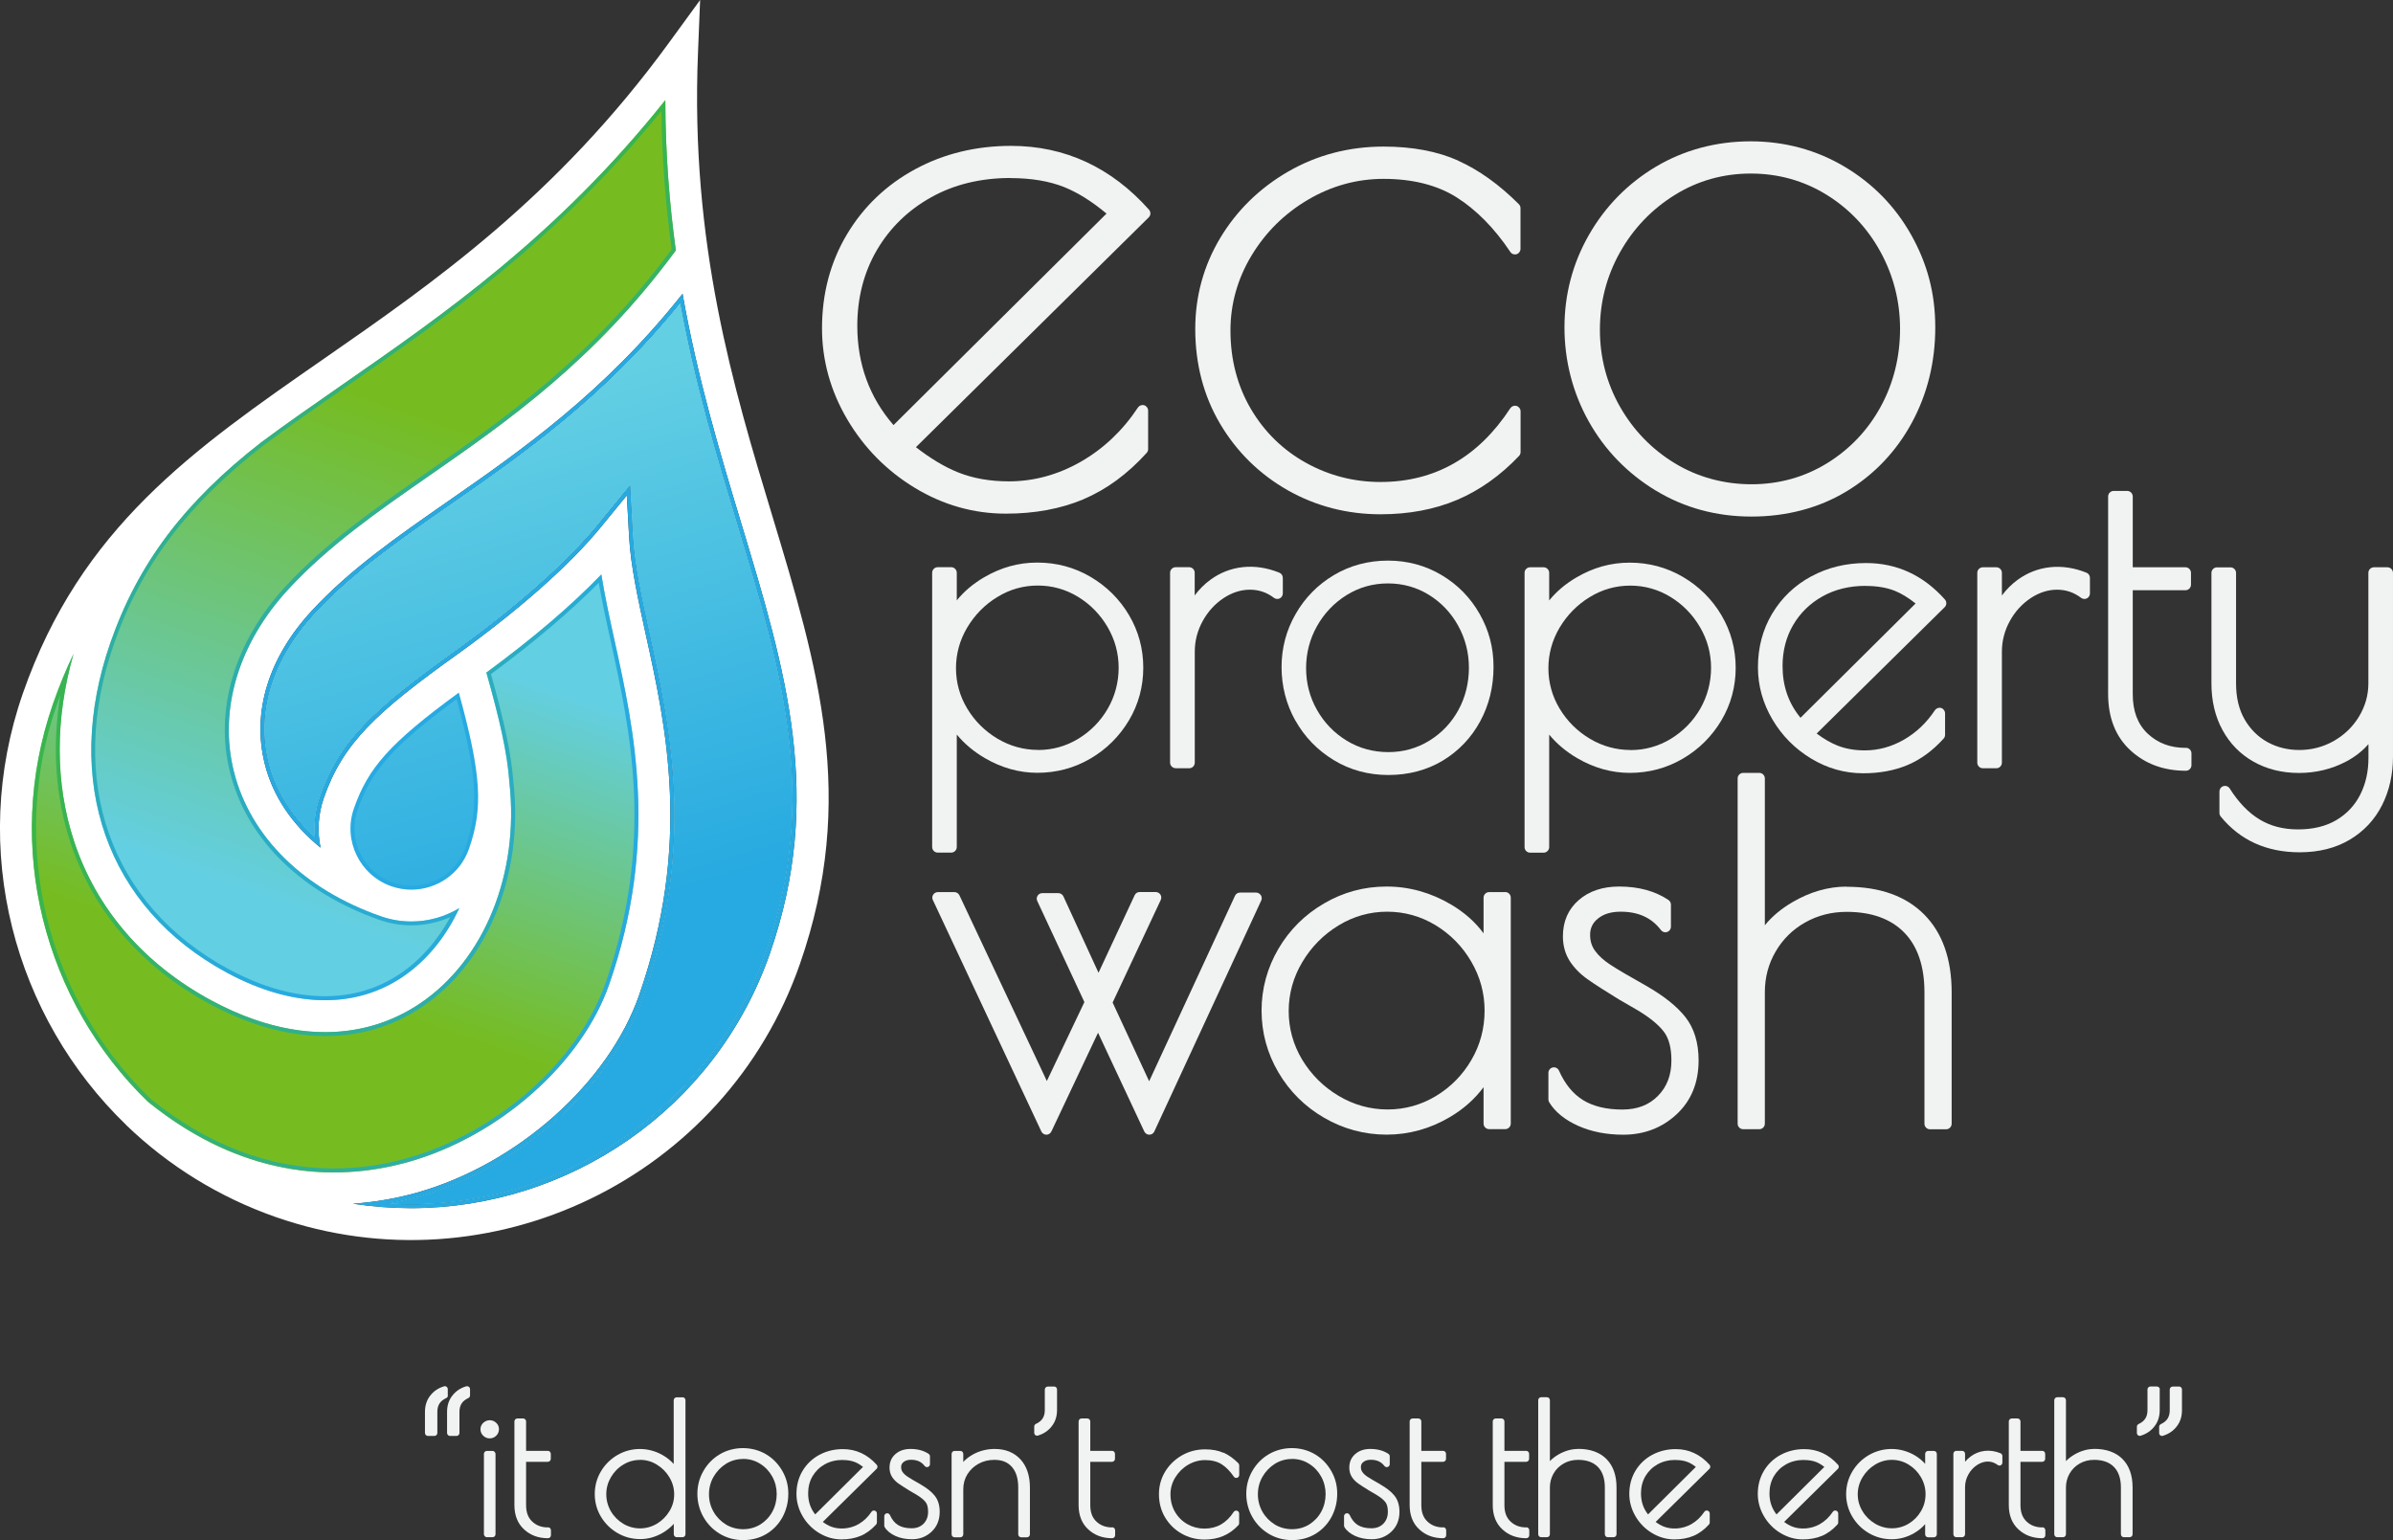
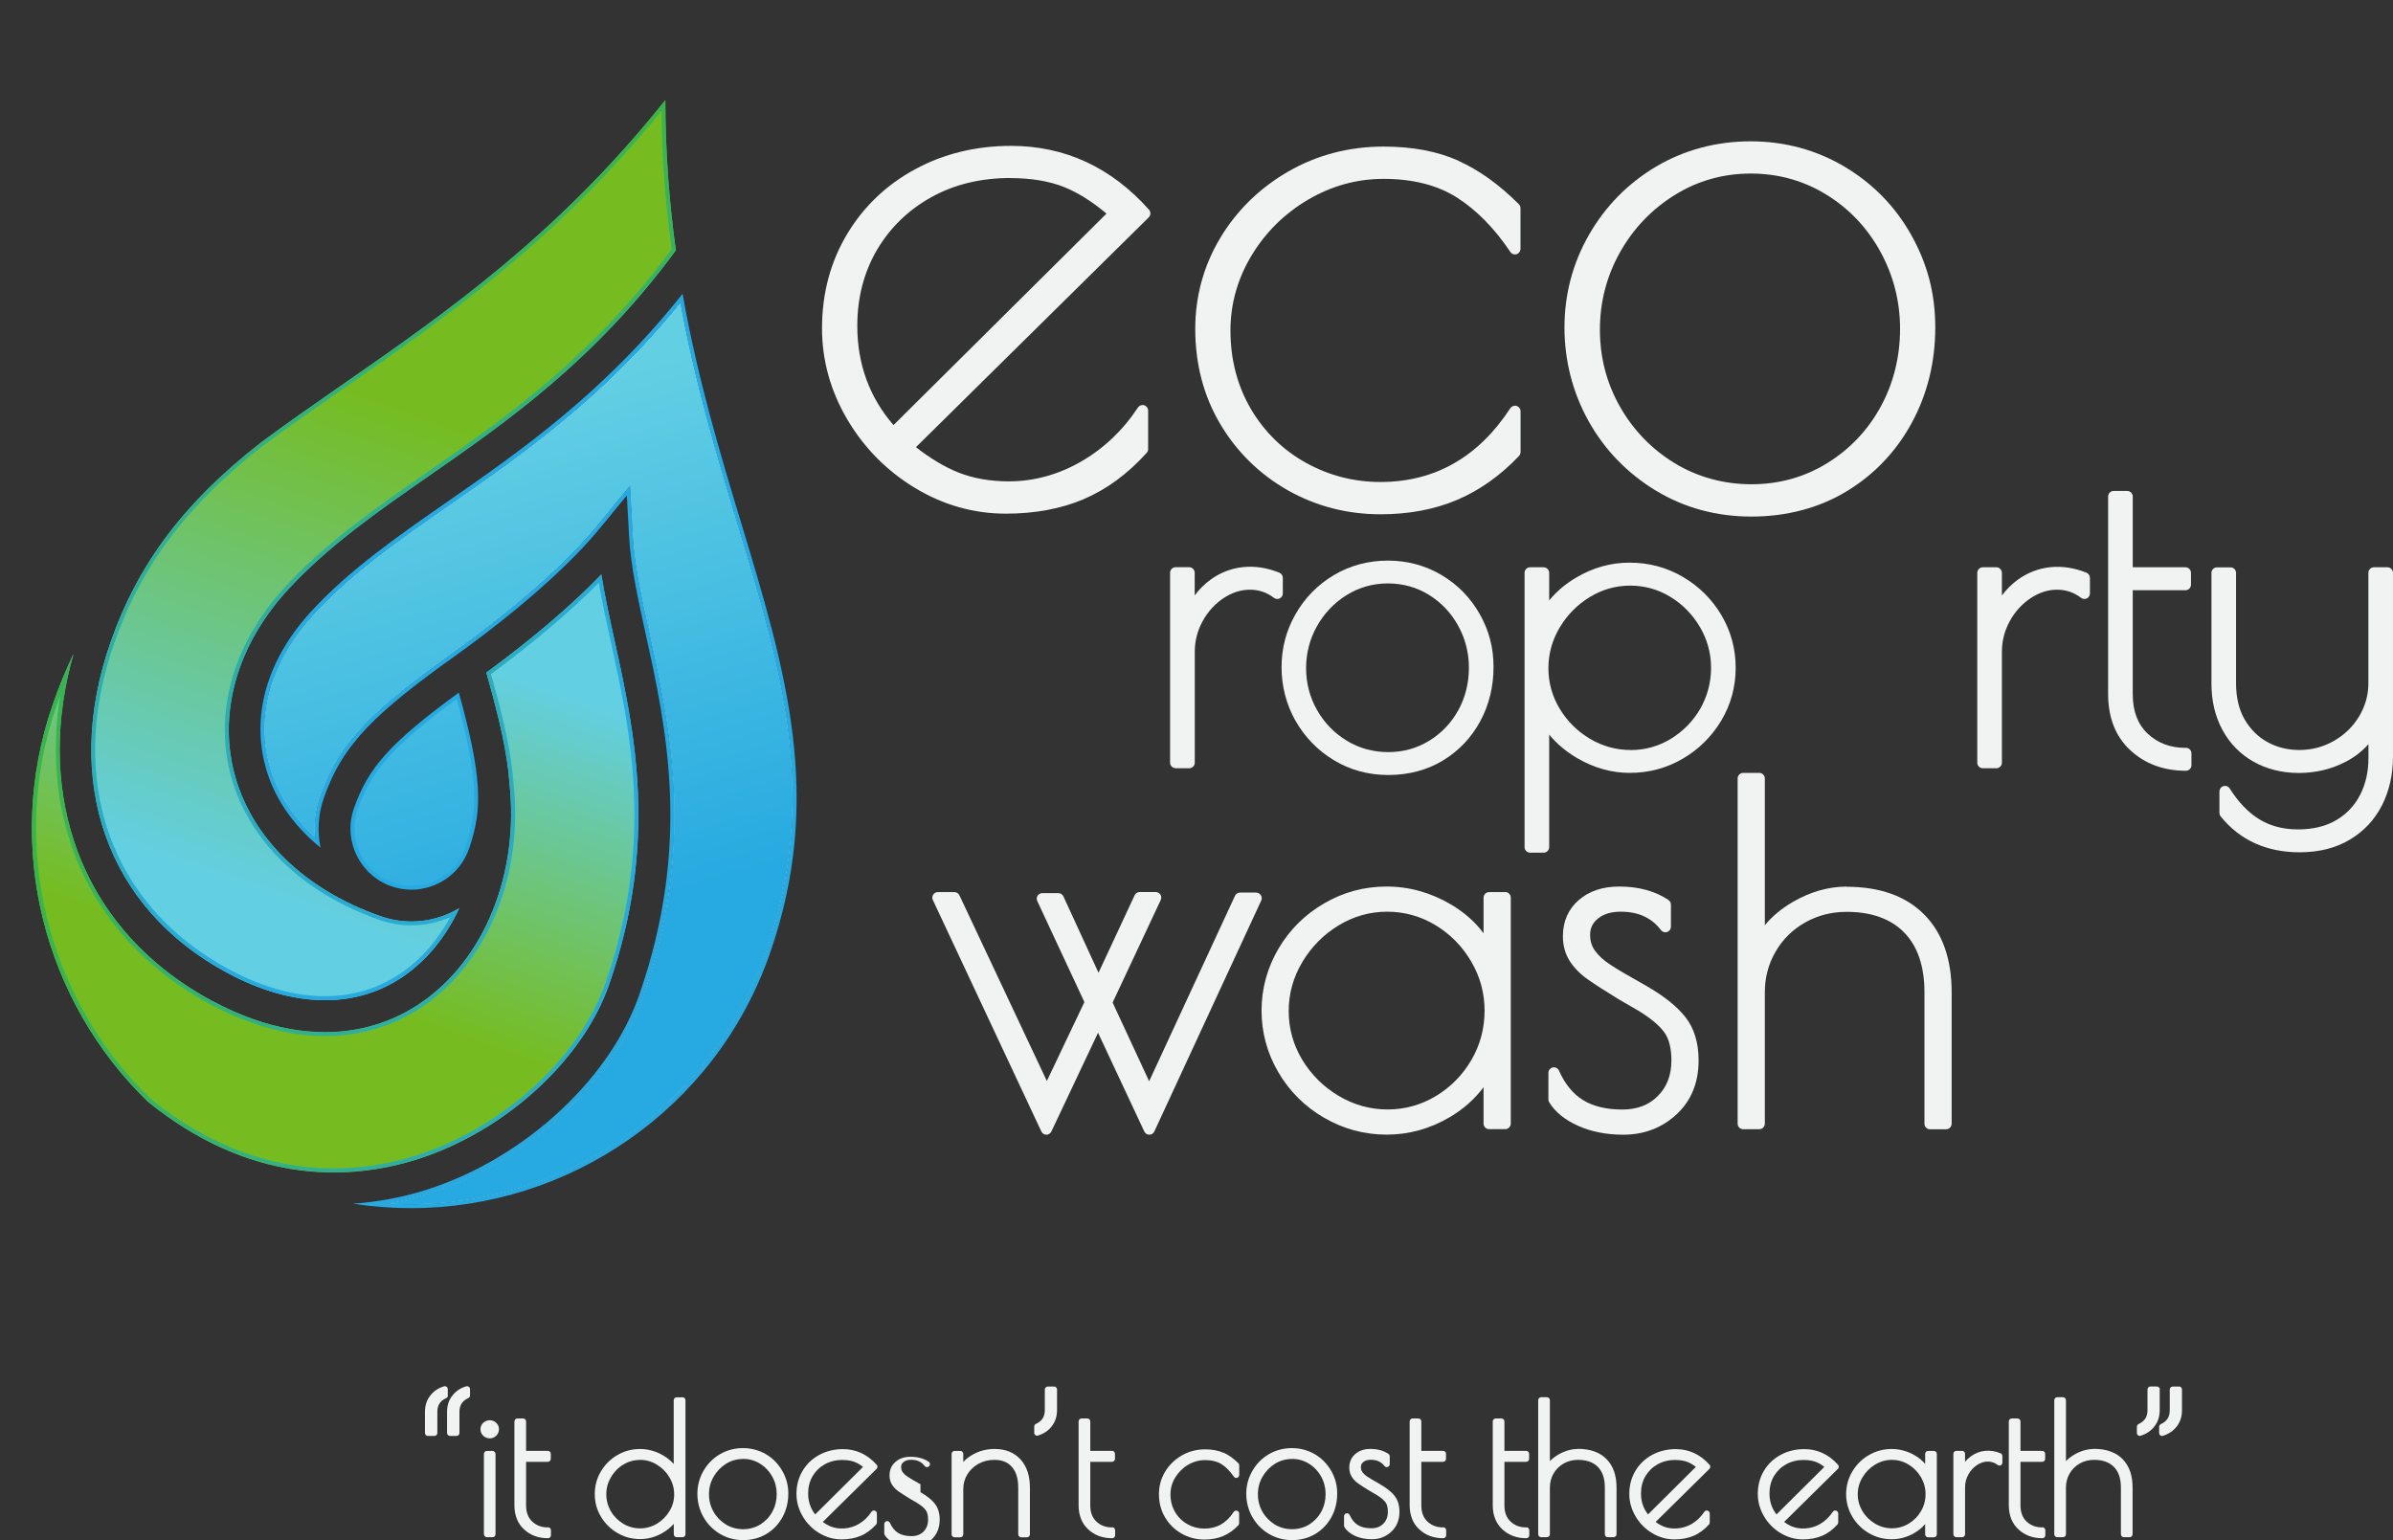
<svg xmlns="http://www.w3.org/2000/svg" xmlns:xlink="http://www.w3.org/1999/xlink" id="Layer_2" viewBox="0 0 305.26 196.47">
  <rect x="0" y="0" width="305.26" height="196.47" fill="#333333" stroke="none" />
  <defs>
    <style>.cls-1{fill:url(#linear-gradient);}.cls-2{fill:#fff;}.cls-3{fill:#f1f2f2;}.cls-4{fill:#27aae1;}.cls-5{fill:url(#New_Gradient_Swatch_1);}.cls-6{fill:url(#linear-gradient-3);}.cls-7{fill:url(#linear-gradient-4);}.cls-8{fill:url(#linear-gradient-2);}.cls-9{fill:url(#New_Gradient_Swatch_1-2);}</style>
    <linearGradient id="linear-gradient" x1="1742.04" y1="1244.55" x2="1742.04" y2="1179.99" gradientTransform="translate(-1204.46 -1634.73) rotate(19.21)" gradientUnits="userSpaceOnUse">
      <stop offset="0" stop-color="#63cfe3" />
      <stop offset="1" stop-color="#76bc21" />
    </linearGradient>
    <linearGradient id="linear-gradient-2" x1="48.92" y1="127.6" x2="48.92" y2="12.79" gradientUnits="userSpaceOnUse">
      <stop offset="0" stop-color="#27aae1" />
      <stop offset="1" stop-color="#39b54a" />
    </linearGradient>
    <linearGradient id="New_Gradient_Swatch_1" x1="29.08" y1="21.34" x2="67.32" y2="150.7" gradientUnits="userSpaceOnUse">
      <stop offset=".29" stop-color="#63cfe3" />
      <stop offset=".78" stop-color="#27aae1" />
    </linearGradient>
    <linearGradient id="New_Gradient_Swatch_1-2" x1="44.62" y1="16.75" x2="82.86" y2="146.11" xlink:href="#New_Gradient_Swatch_1" />
    <linearGradient id="linear-gradient-3" x1="1750.5" y1="1207.11" x2="1750.5" y2="1252.78" xlink:href="#linear-gradient" />
    <linearGradient id="linear-gradient-4" x1="4.07" y1="111.43" x2="81.44" y2="111.43" gradientUnits="userSpaceOnUse">
      <stop offset="0" stop-color="#39b54a" />
      <stop offset="1" stop-color="#27aae1" />
    </linearGradient>
  </defs>
  <g id="Layer_1-2">
    <g>
      <path class="cls-2" d="M94.11,67.02c5.64,18.63,10.5,34.72,3.62,54.46-6.7,19.23-24.9,32.15-45.29,32.15-1.02,0-2.05-.03-3.08-.1,1.35-.23,2.68-.54,4-.91,12.91-3.65,24.69-14.15,28.66-25.53,6.76-19.41,3.47-34.34,.83-46.34-.98-4.45-1.9-8.65-2.11-12.36l-.28-5.22-.07-1.29-.82,1-3.31,4.05c-3.9,4.76-10.13,10.29-18.04,16.02-10.68,7.62-14.92,11.6-17.39,18.7-.59,1.69-.8,3.47-.63,5.23-3.02-2.73-5.06-6.01-5.95-9.57-1.61-6.44,.49-13.22,5.9-19.07,4.81-5.19,10.83-9.38,17.21-13.82,9.18-6.38,19.56-13.6,29.42-25.77,1.92,10.47,4.67,19.56,7.33,28.37Z" />
-       <path class="cls-2" d="M98.48,65.69c-4.9-16.19-10.45-34.55-9.44-58.99l.27-6.7-3.95,5.42c-14.4,19.77-30.16,30.71-44.06,40.36C24.66,57.33,10.29,67.31,2.92,88.45c-6.95,19.95-1.1,41.3,13.19,55.08h-.01s.04,.04,.06,.06c5.28,5.07,11.7,9.12,19.06,11.69,27.33,9.51,57.3-4.97,66.82-32.3,7.37-21.15,2.3-37.89-3.56-57.29Zm-.27,55.95c-6.96,19.96-25.74,32.49-45.77,32.49-2.46,0-4.94-.19-7.42-.57,3.02-.2,5.78-.74,8.2-1.42,12.76-3.61,24.41-13.98,28.32-25.21,6.72-19.28,3.45-34.14,.82-46.07-.98-4.47-1.91-8.69-2.11-12.44l-.29-5.22-3.32,4.05c-1.96,2.4-4.51,4.98-7.56,7.69-3.05,2.71-6.6,5.54-10.57,8.41-10.59,7.56-14.78,11.49-17.21,18.47-.73,2.11-.84,4.28-.41,6.32-3.61-2.93-6.1-6.59-7.12-10.71-1.65-6.61,.48-13.55,6.02-19.53,4.83-5.23,10.88-9.44,17.28-13.89,9.42-6.55,19.99-13.91,30-26.53,1.93,10.89,4.82,20.46,7.52,29.39,5.66,18.71,10.55,34.88,3.62,54.77Z" />
      <g>
        <path class="cls-1" d="M86.2,31.94c-10.3,14.03-21.53,21.85-31.45,28.74-6.59,4.58-12.81,8.91-17.95,14.46-6.4,6.92-8.94,15.4-6.98,23.28,2.08,8.31,8.91,15.05,18.76,18.48,3.45,1.2,7.08,.71,10-1.04-1.69,3.63-4.15,6.69-7.25,8.78-6.12,4.13-14.06,3.93-22.38-.55-15.34-8.26-21.03-24.41-14.85-42.14,3.49-10.02,9.42-17.89,19.2-25.5,3.3-2.46,6.76-4.86,10.33-7.34,12.96-9,27.51-19.09,41.23-36.32,.02,6.84,.52,13.19,1.34,19.14Z" />
        <path class="cls-8" d="M84.37,14.2c.07,5.91,.5,11.69,1.31,17.6-10.23,13.87-21.37,21.62-31.21,28.46-6.61,4.6-12.85,8.94-18.03,14.53-6.52,7.05-9.1,15.7-7.1,23.74,2.12,8.48,9.07,15.34,19.08,18.83,1.31,.46,2.67,.69,4.05,.69,1.71,0,3.41-.36,4.97-1.05-1.63,3-3.82,5.48-6.4,7.22-2.83,1.91-6.06,2.87-9.6,2.87-3.89,0-8.02-1.16-12.27-3.45-15.11-8.14-20.71-24.05-14.62-41.53,3.46-9.93,9.33-17.72,19.02-25.26,3.31-2.47,6.88-4.94,10.32-7.33,12.65-8.78,26.95-18.7,40.46-35.33h0Zm.49-1.41c-13.72,17.23-28.27,27.33-41.23,36.32-3.57,2.48-7.03,4.88-10.33,7.34-9.78,7.6-15.7,15.47-19.2,25.5-6.18,17.73-.48,33.88,14.85,42.14,4.34,2.34,8.58,3.51,12.51,3.51,3.6,0,6.95-.99,9.88-2.96,3.1-2.09,5.57-5.15,7.25-8.78-1.83,1.1-3.94,1.7-6.11,1.7-1.29,0-2.6-.21-3.88-.66-9.85-3.43-16.69-10.17-18.76-18.48-1.96-7.87,.58-16.36,6.98-23.28,5.14-5.55,11.36-9.88,17.95-14.46,9.91-6.9,21.14-14.71,31.45-28.74-.82-5.96-1.33-12.31-1.34-19.14h0Z" />
      </g>
      <path class="cls-5" d="M52.48,113.24c-.84,0-1.67-.14-2.47-.42-1.9-.66-3.42-2.02-4.3-3.83-.88-1.81-.99-3.86-.33-5.75,1.79-5.15,4.61-8.3,13.01-14.47,2.75,10.06,3,14.28,1.21,19.43-1.05,3.02-3.91,5.05-7.12,5.05Z" />
      <path class="cls-4" d="M58.25,89.18c2.64,9.75,2.87,13.89,1.12,18.93-1.02,2.92-3.78,4.89-6.88,4.89-.81,0-1.62-.14-2.39-.41-1.83-.64-3.31-1.96-4.16-3.71-.85-1.75-.96-3.73-.32-5.56,1.75-5.03,4.51-8.14,12.63-14.14h0Zm.29-.83c-8.82,6.45-11.59,9.61-13.4,14.81-1.41,4.05,.74,8.49,4.79,9.91,.84,.29,1.71,.43,2.55,.43,3.22,0,6.24-2.01,7.35-5.22,1.81-5.19,1.6-9.39-1.3-19.93h0Z" />
      <path class="cls-9" d="M97.73,121.48c-6.7,19.23-24.9,32.15-45.29,32.15-1.02,0-2.05-.03-3.08-.1,1.35-.23,2.68-.54,4-.91,12.91-3.65,24.69-14.15,28.66-25.53,6.76-19.41,3.47-34.34,.83-46.34-.98-4.45-1.9-8.65-2.11-12.36l-.28-5.22-.07-1.29-.82,1-3.31,4.05c-3.9,4.76-10.13,10.29-18.04,16.02-10.68,7.62-14.92,11.6-17.39,18.7-.59,1.69-.8,3.47-.63,5.23-3.02-2.73-5.06-6.01-5.95-9.57-1.61-6.44,.49-13.22,5.9-19.07,4.81-5.19,10.83-9.38,17.21-13.82,9.18-6.38,19.56-13.6,29.42-25.77,1.92,10.47,4.67,19.56,7.33,28.37,5.64,18.63,10.5,34.72,3.62,54.46Z" />
      <path class="cls-4" d="M94.59,66.87c-2.7-8.93-5.59-18.5-7.52-29.39-10.01,12.62-20.58,19.98-30,26.53-6.4,4.45-12.45,8.66-17.28,13.89-5.54,5.98-7.67,12.92-6.02,19.53,1.02,4.12,3.51,7.78,7.12,10.71-.43-2.04-.32-4.21,.41-6.32,2.43-6.98,6.62-10.91,17.21-18.47,3.97-2.87,7.52-5.7,10.57-8.41,3.05-2.71,5.6-5.29,7.56-7.69l3.32-4.05,.29,5.22c.2,3.75,1.13,7.97,2.11,12.44,2.63,11.93,5.9,26.79-.82,46.07-3.91,11.23-15.56,21.6-28.32,25.21-2.42,.68-5.18,1.22-8.2,1.42,2.48,.38,4.96,.57,7.42,.57,20.03,0,38.81-12.53,45.77-32.49,6.93-19.89,2.04-36.06-3.62-54.77Zm-42.15,86.76c-1.02,0-2.05-.03-3.08-.1,1.35-.23,2.68-.54,4-.91,12.91-3.65,24.69-14.15,28.66-25.53,6.76-19.41,3.47-34.34,.83-46.34-.98-4.45-1.9-8.65-2.11-12.36l-.28-5.22-.07-1.29-.82,1-3.31,4.05c-3.9,4.76-10.13,10.29-18.04,16.02-10.68,7.62-14.92,11.6-17.39,18.7-.59,1.69-.8,3.47-.63,5.23-3.02-2.73-5.06-6.01-5.95-9.57-1.61-6.44,.49-13.22,5.9-19.07,4.81-5.19,10.83-9.38,17.21-13.82,9.18-6.38,19.56-13.6,29.42-25.77,1.92,10.47,4.67,19.56,7.33,28.37,5.64,18.63,10.5,34.72,3.62,54.46-6.7,19.23-24.9,32.15-45.29,32.15Z" />
      <g>
        <path class="cls-6" d="M6.76,89.79c.78-2.25,1.66-4.36,2.61-6.36-2.36,8.3-2.35,16.5,.06,23.86,2.85,8.67,8.93,15.72,17.58,20.38,1.81,.97,3.61,1.77,5.39,2.39,7.77,2.71,15.15,2.03,21.19-2.05,8.2-5.53,12.67-16.58,11.39-28.14h0c-.25-3.74-1.26-8.1-2.94-14.06,5.98-4.4,10.89-8.59,14.66-12.52,.43,2.71,1.05,5.53,1.69,8.45,2.52,11.43,5.65,25.66-.69,43.86-3.5,10.06-14.03,19.37-25.59,22.64-8.05,2.27-20.34,2.77-33.27-7.7C5.72,127.81,.37,108.15,6.76,89.79Z" />
        <path class="cls-7" d="M76.38,74.34c.42,2.41,.96,4.89,1.53,7.5,2.5,11.37,5.62,25.52-.67,43.58-3.45,9.92-13.84,19.1-25.26,22.32-3.11,.88-6.27,1.32-9.41,1.32-8.21,0-16.09-3-23.38-8.9C5.82,127.21,1.13,107.49,7.24,89.95c.15-.42,.3-.84,.45-1.25-1.06,6.54-.63,12.93,1.28,18.74,2.89,8.8,9.05,15.94,17.82,20.67,1.82,.98,3.65,1.79,5.46,2.42,3.14,1.09,6.25,1.65,9.23,1.65,4.54,0,8.71-1.26,12.41-3.76,8.35-5.64,12.91-16.87,11.61-28.61l-.02-.16c-.25-3.36-1.08-7.35-2.85-13.65,5.51-4.07,10.13-7.99,13.76-11.66h0Zm.33-1.06c-3.77,3.93-8.68,8.12-14.66,12.52,1.69,5.96,2.69,10.32,2.94,14.06h0c1.28,11.56-3.19,22.61-11.39,28.14-3.63,2.45-7.74,3.67-12.13,3.67-2.92,0-5.96-.54-9.06-1.62-1.78-.62-3.58-1.42-5.39-2.39-8.65-4.66-14.73-11.71-17.58-20.38-2.42-7.36-2.43-15.55-.06-23.86-.95,2-1.83,4.11-2.61,6.36-6.4,18.36-1.04,38.02,12.08,50.74,8.53,6.91,16.79,9.04,23.72,9.04,3.58,0,6.81-.57,9.55-1.34,11.56-3.27,22.09-12.58,25.59-22.64,6.34-18.19,3.21-32.42,.69-43.86-.64-2.92-1.26-5.74-1.69-8.45h0Z" />
      </g>
      <g>
        <path class="cls-3" d="M138.22,63.68c2.91-1.22,5.62-3.21,8.06-5.91,.12-.13,.18-.3,.18-.47v-4.92c0-.31-.21-.59-.5-.68-.3-.09-.62,.03-.8,.29-1.92,2.91-4.37,5.24-7.28,6.91-2.9,1.66-5.99,2.51-9.19,2.51-2.41,0-4.59-.39-6.48-1.15-1.72-.69-3.52-1.77-5.37-3.21l29.7-29.32c.27-.27,.28-.69,.03-.98-4.81-5.4-10.73-8.14-17.59-8.14-4.47,0-8.59,1-12.24,2.98-3.66,1.98-6.59,4.77-8.7,8.31-2.11,3.53-3.18,7.56-3.18,11.98,0,4.1,1.09,8.01,3.23,11.64,2.14,3.62,5.04,6.56,8.63,8.73,3.6,2.18,7.5,3.28,11.6,3.28,3.67,0,7.01-.62,9.91-1.84Zm-9.33-40.96c2.66,0,4.97,.39,6.87,1.15,1.73,.7,3.54,1.83,5.39,3.38l-27.17,26.98c-3.07-3.53-4.62-7.79-4.62-12.66,0-3.58,.84-6.83,2.5-9.67,1.66-2.83,3.99-5.1,6.92-6.73,2.93-1.64,6.33-2.46,10.11-2.46Z" />
        <path class="cls-3" d="M186.04,20.5c-2.65-1.19-5.86-1.8-9.54-1.8-4.41,0-8.5,1.07-12.16,3.18-3.66,2.11-6.58,4.97-8.69,8.49-2.11,3.53-3.18,7.43-3.18,11.59,0,4.48,1.07,8.56,3.18,12.12,2.11,3.56,5,6.4,8.59,8.45,3.6,2.04,7.59,3.08,11.87,3.08,3.61,0,6.9-.62,9.77-1.84,2.87-1.22,5.53-3.11,7.9-5.61,.12-.13,.19-.31,.19-.49v-5.2c0-.31-.21-.59-.51-.68-.3-.09-.62,.03-.8,.29-4.08,6.25-9.65,9.41-16.56,9.41-3.4,0-6.61-.83-9.53-2.46-2.93-1.63-5.29-3.94-7.01-6.87-1.72-2.93-2.6-6.29-2.6-10,0-3.39,.91-6.61,2.69-9.56,1.79-2.97,4.22-5.37,7.22-7.13,2.99-1.76,6.23-2.65,9.62-2.65,3.7,0,6.83,.79,9.31,2.35,2.5,1.58,4.82,3.92,6.87,6.98,.17,.26,.5,.37,.79,.28,.3-.09,.5-.37,.5-.68v-5.2c0-.19-.08-.37-.21-.5-2.49-2.49-5.09-4.36-7.73-5.54Z" />
        <path class="cls-3" d="M211.2,62.57h0c3.63,2.21,7.74,3.33,12.22,3.33s8.64-1.09,12.17-3.24c3.53-2.14,6.32-5.09,8.3-8.75,1.98-3.66,2.98-7.74,2.98-12.14s-1.04-8.19-3.08-11.82c-2.04-3.63-4.9-6.55-8.5-8.69-3.6-2.14-7.63-3.23-11.98-3.23s-8.47,1.09-12.07,3.23c-3.59,2.14-6.46,5.06-8.54,8.69-2.08,3.63-3.13,7.6-3.13,11.82s1.04,8.31,3.08,11.96c2.04,3.66,4.92,6.63,8.54,8.84Zm12.13-40.43c3.51,0,6.76,.91,9.65,2.69,2.9,1.79,5.22,4.23,6.88,7.26,1.67,3.03,2.52,6.35,2.52,9.87s-.83,6.93-2.47,9.92c-1.63,2.99-3.93,5.42-6.83,7.21-2.89,1.78-6.14,2.69-9.65,2.69s-6.88-.91-9.8-2.69c-2.94-1.79-5.28-4.22-6.98-7.21-1.7-2.99-2.56-6.3-2.56-9.82s.86-6.84,2.56-9.87c1.7-3.03,4.05-5.49,6.98-7.31,2.92-1.82,6.19-2.74,9.7-2.74Z" />
-         <path class="cls-3" d="M119.62,108.77h1.72c.39,0,.71-.32,.71-.71v-14.35c.98,1.18,2.18,2.19,3.59,3.01,2.13,1.24,4.38,1.87,6.68,1.87,2.45,0,4.73-.61,6.79-1.82,2.05-1.2,3.7-2.85,4.91-4.88,1.21-2.04,1.82-4.3,1.82-6.71s-.61-4.67-1.82-6.71c-1.2-2.03-2.85-3.67-4.91-4.88-2.06-1.21-4.34-1.82-6.79-1.82s-4.67,.64-6.82,1.9c-1.38,.81-2.53,1.79-3.45,2.92v-3.52c0-.39-.32-.71-.71-.71h-1.72c-.39,0-.71,.32-.71,.71v34.99c0,.39,.32,.71,.71,.71Zm12.81-13.1c-1.84,0-3.58-.48-5.18-1.43-1.61-.96-2.91-2.25-3.87-3.85-.95-1.58-1.43-3.32-1.43-5.15s.48-3.58,1.43-5.18c.96-1.61,2.25-2.93,3.85-3.9,1.58-.97,3.32-1.46,5.15-1.46s3.56,.48,5.12,1.43c1.58,.96,2.85,2.26,3.79,3.87,.94,1.61,1.41,3.35,1.41,5.19s-.47,3.63-1.39,5.22c-.92,1.59-2.19,2.88-3.76,3.84-1.57,.95-3.29,1.43-5.12,1.43Z" />
        <path class="cls-3" d="M149.98,98.01h1.72c.39,0,.71-.32,.71-.71v-14.16c0-1.38,.34-2.69,1.01-3.91,.67-1.22,1.57-2.2,2.67-2.93,1.08-.71,2.21-1.07,3.35-1.07s2.15,.34,3.07,1.04c.21,.16,.5,.19,.74,.07,.24-.12,.39-.37,.39-.63v-1.99c0-.29-.17-.55-.44-.66-3.18-1.29-6.34-.89-8.78,.89-.77,.56-1.44,1.23-2.02,2.01v-2.89c0-.39-.32-.71-.71-.71h-1.72c-.39,0-.71,.32-.71,.71v24.22c0,.39,.32,.71,.71,.71Z" />
        <path class="cls-3" d="M165.24,91.91c1.17,2.09,2.81,3.79,4.88,5.05,2.08,1.27,4.43,1.91,6.99,1.91s4.93-.62,6.96-1.85c2.02-1.23,3.62-2.91,4.75-5,1.13-2.08,1.7-4.42,1.7-6.93s-.59-4.68-1.76-6.75c-1.17-2.07-2.8-3.75-4.86-4.97-2.06-1.23-4.36-1.85-6.85-1.85s-4.84,.62-6.9,1.85c-2.05,1.22-3.69,2.89-4.88,4.97-1.19,2.07-1.79,4.35-1.79,6.76s.59,4.74,1.76,6.83Zm11.81-17.48c1.9,0,3.66,.49,5.23,1.46,1.57,.97,2.83,2.3,3.73,3.94,.91,1.64,1.37,3.45,1.37,5.36s-.45,3.77-1.34,5.39c-.89,1.62-2.13,2.94-3.71,3.91-1.57,.97-3.32,1.46-5.23,1.46s-3.73-.49-5.31-1.46c-1.59-.97-2.87-2.29-3.79-3.92-.92-1.62-1.39-3.41-1.39-5.33s.47-3.72,1.39-5.36c.92-1.64,2.2-2.98,3.79-3.97,1.58-.98,3.35-1.48,5.25-1.48Z" />
        <path class="cls-3" d="M214.68,73.6c-2.06-1.21-4.34-1.82-6.79-1.82s-4.67,.64-6.82,1.9c-1.38,.81-2.53,1.79-3.45,2.92v-3.52c0-.39-.32-.71-.71-.71h-1.72c-.39,0-.71,.32-.71,.71v34.99c0,.39,.32,.71,.71,.71h1.72c.39,0,.71-.32,.71-.71v-14.35c.98,1.18,2.18,2.19,3.59,3.01,2.13,1.24,4.38,1.87,6.68,1.87,2.45,0,4.73-.61,6.79-1.82,2.05-1.2,3.7-2.85,4.91-4.88,1.21-2.04,1.82-4.3,1.82-6.71s-.61-4.67-1.82-6.71c-1.2-2.03-2.85-3.67-4.91-4.88Zm-6.68,22.08c-1.84,0-3.58-.48-5.18-1.43-1.61-.96-2.91-2.25-3.87-3.85-.95-1.58-1.43-3.32-1.43-5.15s.48-3.58,1.43-5.18c.96-1.61,2.25-2.93,3.85-3.9,1.58-.97,3.32-1.46,5.15-1.46s3.56,.48,5.12,1.43c1.58,.96,2.85,2.26,3.79,3.87,.94,1.6,1.41,3.35,1.41,5.19s-.47,3.63-1.38,5.22c-.92,1.59-2.19,2.88-3.76,3.84-1.57,.95-3.29,1.43-5.12,1.43Z" />
-         <path class="cls-3" d="M231.05,73.53c-2.1,1.13-3.77,2.73-4.98,4.75-1.21,2.02-1.82,4.32-1.82,6.85,0,2.34,.62,4.58,1.85,6.66,1.22,2.07,2.88,3.74,4.93,4.98,2.06,1.25,4.29,1.88,6.64,1.88,2.09,0,4-.35,5.66-1.05,1.67-.7,3.22-1.84,4.61-3.38,.12-.13,.18-.3,.18-.47v-2.75c0-.31-.21-.59-.5-.68-.3-.09-.62,.03-.8,.29-1.05,1.59-2.38,2.85-3.96,3.76-1.57,.9-3.25,1.36-4.98,1.36-1.3,0-2.48-.21-3.5-.62-.85-.34-1.73-.85-2.64-1.53l16.33-16.12c.27-.27,.28-.69,.03-.98-2.75-3.09-6.13-4.65-10.06-4.65-2.55,0-4.9,.57-6.98,1.7Zm6.93,1.22c1.44,0,2.69,.21,3.72,.62,.85,.34,1.75,.89,2.66,1.62l-14.68,14.58c-1.54-1.88-2.29-4.05-2.29-6.61,0-1.94,.46-3.7,1.36-5.24,.9-1.53,2.16-2.76,3.74-3.64,1.59-.89,3.44-1.34,5.49-1.34Z" />
        <path class="cls-3" d="M266.18,73.07c-3.18-1.29-6.34-.89-8.79,.89-.77,.56-1.44,1.23-2.02,2.01v-2.89c0-.39-.32-.71-.71-.71h-1.72c-.39,0-.71,.32-.71,.71v24.22c0,.39,.32,.71,.71,.71h1.72c.39,0,.71-.32,.71-.71v-14.16c0-1.38,.34-2.69,1.01-3.91,.67-1.22,1.57-2.2,2.67-2.93,1.08-.71,2.21-1.07,3.35-1.07s2.15,.34,3.07,1.04c.21,.16,.5,.19,.74,.07,.24-.12,.39-.37,.39-.63v-1.99c0-.29-.17-.55-.44-.66Z" />
        <path class="cls-3" d="M278.83,95.41c-1.98,0-3.57-.6-4.87-1.82-1.28-1.22-1.9-2.87-1.9-5.06v-13.23h6.72c.39,0,.71-.32,.71-.71v-1.51c0-.39-.32-.71-.71-.71h-6.72v-9.03c0-.39-.32-.71-.71-.71h-1.72c-.39,0-.71,.32-.71,.71v25.19c0,3.03,.95,5.45,2.84,7.19,1.87,1.73,4.25,2.61,7.08,2.61,.39,0,.71-.32,.71-.71v-1.51c0-.39-.32-.71-.71-.71Z" />
        <path class="cls-3" d="M304.55,72.37h-1.72c-.39,0-.71,.32-.71,.71v14.1c0,1.48-.39,2.88-1.17,4.19-.78,1.31-1.86,2.36-3.21,3.14-1.36,.78-2.85,1.17-4.44,1.17-1.45,0-2.81-.33-4.02-.99-1.2-.65-2.19-1.62-2.93-2.88-.74-1.27-1.11-2.82-1.11-4.62v-14.1c0-.39-.32-.71-.71-.71h-1.72c-.39,0-.71,.32-.71,.71v14.1c0,2.23,.47,4.22,1.41,5.94,.94,1.73,2.27,3.09,3.96,4.04,1.68,.95,3.63,1.44,5.79,1.44s4.17-.49,6.01-1.45c1.12-.59,2.08-1.33,2.86-2.23v1.79c0,1.71-.35,3.28-1.05,4.66-.69,1.36-1.71,2.45-3.04,3.24-1.33,.79-2.98,1.19-4.89,1.19s-3.52-.43-4.91-1.27c-1.41-.85-2.69-2.18-3.81-3.95-.17-.27-.49-.39-.8-.3s-.51,.37-.51,.68v2.74c0,.16,.06,.32,.16,.45,2.46,3.03,5.85,4.57,10.08,4.57,2.45,0,4.6-.54,6.39-1.61,1.8-1.07,3.18-2.55,4.12-4.41,.92-1.83,1.39-3.9,1.39-6.16v-23.47c0-.39-.32-.71-.71-.71Z" />
        <path class="cls-3" d="M160.83,114.2c-.13-.2-.35-.33-.6-.33h-2.05c-.28,0-.53,.16-.64,.41l-10.95,23.66-4.66-10.04,6.14-13.09c.1-.22,.09-.48-.04-.68-.13-.2-.36-.33-.6-.33h-2.05c-.28,0-.53,.16-.64,.41l-4.61,9.89-4.48-9.75c-.12-.25-.37-.41-.64-.41h-2.05c-.24,0-.47,.12-.6,.33-.13,.2-.15,.46-.04,.68l6.01,12.89-4.79,10.07-11.15-23.69c-.12-.25-.37-.41-.64-.41h-2.11c-.24,0-.47,.12-.6,.33-.13,.2-.15,.46-.04,.68l13.84,29.53c.12,.25,.37,.41,.64,.41h0c.27,0,.52-.16,.64-.41l5.95-12.6,5.9,12.6c.12,.25,.37,.41,.64,.41h0c.28,0,.53-.16,.64-.41l13.64-29.47c.1-.22,.08-.48-.05-.68Z" />
        <path class="cls-3" d="M192.01,113.81h-2.05c-.39,0-.71,.32-.71,.71v4.55c-1.04-1.42-2.42-2.65-4.12-3.66-2.58-1.53-5.35-2.31-8.24-2.31s-5.53,.72-7.98,2.15c-2.45,1.42-4.41,3.37-5.83,5.79-1.42,2.43-2.15,5.08-2.15,7.88s.72,5.46,2.15,7.89c1.42,2.42,3.38,4.37,5.83,5.79,2.45,1.42,5.13,2.15,7.98,2.15s5.57-.76,8.08-2.25c1.73-1.02,3.16-2.3,4.28-3.8v4.64c0,.39,.32,.71,.71,.71h2.05c.39,0,.71-.32,.71-.71v-28.83c0-.39-.32-.71-.71-.71Zm-2.63,15.12c0,2.25-.56,4.37-1.67,6.27-1.11,1.92-2.63,3.47-4.53,4.62-1.89,1.14-3.96,1.72-6.17,1.72s-4.31-.58-6.24-1.73c-1.94-1.15-3.5-2.71-4.66-4.62-1.14-1.91-1.72-3.99-1.72-6.2s.58-4.31,1.73-6.24c1.15-1.94,2.71-3.52,4.63-4.69,1.91-1.16,3.99-1.75,6.2-1.75s4.28,.58,6.17,1.72c1.89,1.15,3.43,2.71,4.56,4.65,1.13,1.93,1.7,4.03,1.7,6.24Z" />
        <path class="cls-3" d="M209.97,125.75c-2.11-1.18-3.64-2.08-4.54-2.67-.84-.55-1.5-1.14-1.96-1.78-.43-.59-.63-1.26-.63-2.05,0-.85,.33-1.53,1.01-2.07,.73-.59,1.68-.87,2.89-.87,2.26,0,3.94,.77,5.14,2.35,.18,.24,.5,.34,.79,.24,.29-.1,.48-.37,.48-.67v-2.82c0-.24-.12-.46-.31-.59-1.69-1.14-3.81-1.72-6.29-1.72-2.09,0-3.82,.57-5.14,1.71-1.35,1.16-2.04,2.72-2.04,4.64,0,1.2,.3,2.27,.88,3.17,.56,.86,1.32,1.64,2.27,2.31,.89,.63,2.23,1.49,3.99,2.57l2.42,1.4c1.54,.93,2.66,1.85,3.33,2.74,.63,.83,.95,2.06,.95,3.64,0,1.87-.56,3.36-1.72,4.53-1.15,1.17-2.64,1.74-4.55,1.74-2.03,0-3.72-.41-5.01-1.21-1.28-.79-2.31-2.06-3.06-3.75-.14-.31-.46-.48-.79-.41-.33,.07-.56,.36-.56,.69v3.4c0,.13,.04,.26,.11,.37,.76,1.23,2,2.24,3.71,3,1.66,.74,3.59,1.12,5.73,1.12,2.65,0,4.93-.87,6.79-2.59,1.87-1.73,2.82-4.05,2.82-6.89,0-2.25-.57-4.11-1.69-5.53-1.08-1.37-2.76-2.71-5.01-3.99Z" />
        <path class="cls-3" d="M235.56,113.11c-2.34,0-4.67,.67-6.92,1.99-1.42,.83-2.6,1.82-3.51,2.94v-18.73c0-.39-.32-.71-.71-.71h-2.05c-.39,0-.71,.32-.71,.71v44.04c0,.39,.32,.71,.71,.71h2.05c.39,0,.71-.32,.71-.71v-16.78c0-1.87,.46-3.61,1.38-5.18,.91-1.57,2.18-2.82,3.77-3.71,1.59-.9,3.37-1.35,5.29-1.35,3.16,0,5.63,.89,7.34,2.64,1.71,1.75,2.58,4.31,2.58,7.61v16.78c0,.39,.32,.71,.71,.71h2.05c.39,0,.71-.32,.71-.71v-16.78c0-4.23-1.18-7.57-3.5-9.91-2.33-2.35-5.65-3.54-9.89-3.54Z" />
      </g>
      <g>
        <path class="cls-3" d="M59.46,176.86c-.73,.22-1.32,.62-1.76,1.19-.45,.57-.67,1.27-.67,2.07v2.69c0,.21,.17,.38,.38,.38h.82c.21,0,.38-.17,.38-.38v-2.69c0-.85,.36-1.41,1.13-1.76,.13-.06,.22-.19,.22-.34v-.8c0-.12-.06-.23-.15-.3-.1-.07-.22-.09-.33-.06Z" />
        <path class="cls-3" d="M57.12,178.02v-.8c0-.12-.06-.23-.15-.3-.1-.07-.22-.1-.33-.06-.73,.22-1.32,.62-1.76,1.19-.45,.57-.67,1.27-.67,2.07v2.69c0,.21,.17,.38,.38,.38h.82c.21,0,.38-.17,.38-.38v-2.69c0-.85,.36-1.41,1.13-1.76,.13-.06,.22-.19,.22-.34Z" />
        <rect class="cls-3" x="61.73" y="185.1" width="1.48" height="11.01" rx=".38" ry=".38" />
        <path class="cls-3" d="M61.65,181.51c-.23,.22-.36,.5-.36,.82s.12,.62,.36,.84c.23,.22,.51,.33,.82,.33s.59-.11,.82-.33c.23-.22,.36-.51,.36-.84s-.12-.6-.36-.82c-.46-.44-1.18-.43-1.63,0Z" />
        <path class="cls-3" d="M69.9,194.86c-.82,0-1.48-.25-2.01-.75-.53-.5-.78-1.18-.78-2.09v-5.53h2.77c.21,0,.38-.17,.38-.38v-.64c0-.21-.17-.38-.38-.38h-2.77v-3.75c0-.21-.17-.38-.38-.38h-.73c-.21,0-.38,.17-.38,.38v10.67c0,1.3,.41,2.35,1.23,3.1,.8,.75,1.83,1.13,3.05,1.13,.21,0,.38-.17,.38-.38v-.64c0-.21-.17-.38-.38-.38Z" />
        <path class="cls-3" d="M87.05,178.26h-.73c-.21,0-.38,.17-.38,.38v8.13c-.37-.42-.82-.79-1.35-1.1-1.87-1.1-4.1-1.06-5.84-.04-.88,.52-1.59,1.22-2.1,2.09-.52,.88-.78,1.84-.78,2.88s.26,2.01,.78,2.88c.52,.87,1.23,1.58,2.11,2.09,.88,.52,1.86,.78,2.91,.78,.99,0,1.96-.27,2.87-.8,.54-.32,1.01-.7,1.41-1.14v1.32c0,.21,.17,.38,.38,.38h.73c.21,0,.38-.17,.38-.38v-17.1c0-.21-.17-.38-.38-.38Zm-5.4,7.98c.76,0,1.48,.2,2.14,.61,.67,.41,1.21,.95,1.61,1.63,.4,.67,.6,1.39,.6,2.16s-.2,1.49-.6,2.14c-.4,.67-.94,1.21-1.61,1.61-1.32,.79-2.97,.79-4.29,0-.66-.4-1.2-.94-1.58-1.6-.38-.66-.58-1.39-.58-2.17s.2-1.49,.59-2.16c.39-.67,.92-1.22,1.58-1.61,.65-.4,1.37-.6,2.13-.6Z" />
        <path class="cls-3" d="M97.72,185.53c-1.78-1.06-4.15-1.04-5.9,0-.88,.52-1.58,1.24-2.09,2.13-.51,.89-.77,1.86-.77,2.9s.25,2.04,.75,2.93c.5,.9,1.2,1.63,2.09,2.17,.89,.54,1.9,.82,3,.82s2.12-.27,2.99-.8c.87-.53,1.55-1.25,2.04-2.15,.48-.9,.73-1.9,.73-2.97s-.25-2.01-.76-2.9-1.2-1.61-2.08-2.13Zm-2.94,.59c.79,0,1.52,.2,2.17,.61,.66,.4,1.18,.96,1.56,1.64,.38,.69,.57,1.44,.57,2.24s-.19,1.57-.56,2.25c-.37,.68-.89,1.22-1.54,1.63-1.32,.81-3.08,.79-4.38,0-.66-.41-1.2-.96-1.58-1.63s-.58-1.42-.58-2.22,.19-1.55,.58-2.23,.92-1.24,1.58-1.66c.66-.41,1.39-.62,2.18-.62Z" />
        <path class="cls-3" d="M111.84,186.87c-1.18-1.32-2.63-2-4.32-2-1.09,0-2.1,.25-3,.73-.9,.49-1.62,1.17-2.14,2.04-.52,.87-.78,1.86-.78,2.94,0,1.01,.27,1.97,.79,2.86,.52,.89,1.23,1.61,2.11,2.14,.88,.53,1.84,.81,2.85,.81,.9,0,1.71-.15,2.43-.45,.72-.3,1.38-.79,1.98-1.45,.06-.07,.1-.16,.1-.25v-1.16c0-.17-.11-.31-.27-.36-.15-.05-.33,.01-.42,.15-.44,.66-.99,1.19-1.65,1.57-1.15,.66-2.54,.7-3.53,.31-.33-.13-.68-.33-1.03-.59l6.86-6.77c.14-.14,.15-.37,.02-.52Zm-4.34-.61c.6,0,1.12,.09,1.55,.26,.33,.13,.68,.34,1.04,.62l-6.1,6.06c-.61-.77-.9-1.65-.9-2.69,0-.81,.19-1.54,.56-2.18,.38-.64,.9-1.15,1.56-1.52,.66-.37,1.43-.56,2.29-.56Z" />
-         <path class="cls-3" d="M117.42,189.36c-.75-.42-1.29-.74-1.61-.95-.29-.19-.51-.39-.66-.6-.14-.19-.2-.4-.2-.66s.1-.47,.32-.64c.24-.19,.55-.28,.95-.28,.76,0,1.33,.26,1.73,.79,.1,.13,.27,.18,.42,.13,.15-.05,.26-.19,.26-.36v-1c0-.12-.06-.24-.17-.31-.62-.42-1.4-.63-2.31-.63-.77,0-1.41,.21-1.91,.64-.51,.44-.77,1.02-.77,1.74,0,.45,.11,.86,.33,1.2,.21,.32,.49,.61,.84,.85,.32,.22,.79,.53,1.43,.92l.86,.5c.53,.32,.92,.64,1.15,.94,.21,.27,.31,.69,.31,1.22,0,.63-.19,1.13-.58,1.53-.39,.39-.89,.58-1.53,.58-.7,0-1.28-.14-1.72-.41-.43-.27-.78-.7-1.04-1.28-.07-.16-.25-.25-.42-.22-.17,.04-.3,.19-.3,.37v1.21c0,.07,.02,.14,.06,.2,.28,.46,.75,.83,1.38,1.12,.61,.27,1.31,.41,2.09,.41,.98,0,1.82-.32,2.5-.96,.69-.64,1.04-1.5,1.04-2.54,0-.83-.21-1.52-.63-2.05-.39-.5-1.01-.99-1.82-1.45Z" />
+         <path class="cls-3" d="M117.42,189.36c-.75-.42-1.29-.74-1.61-.95-.29-.19-.51-.39-.66-.6-.14-.19-.2-.4-.2-.66s.1-.47,.32-.64c.24-.19,.55-.28,.95-.28,.76,0,1.33,.26,1.73,.79,.1,.13,.27,.18,.42,.13,.15-.05,.26-.19,.26-.36c0-.12-.06-.24-.17-.31-.62-.42-1.4-.63-2.31-.63-.77,0-1.41,.21-1.91,.64-.51,.44-.77,1.02-.77,1.74,0,.45,.11,.86,.33,1.2,.21,.32,.49,.61,.84,.85,.32,.22,.79,.53,1.43,.92l.86,.5c.53,.32,.92,.64,1.15,.94,.21,.27,.31,.69,.31,1.22,0,.63-.19,1.13-.58,1.53-.39,.39-.89,.58-1.53,.58-.7,0-1.28-.14-1.72-.41-.43-.27-.78-.7-1.04-1.28-.07-.16-.25-.25-.42-.22-.17,.04-.3,.19-.3,.37v1.21c0,.07,.02,.14,.06,.2,.28,.46,.75,.83,1.38,1.12,.61,.27,1.31,.41,2.09,.41,.98,0,1.82-.32,2.5-.96,.69-.64,1.04-1.5,1.04-2.54,0-.83-.21-1.52-.63-2.05-.39-.5-1.01-.99-1.82-1.45Z" />
        <path class="cls-3" d="M126.89,184.85c-1.03,0-1.99,.25-2.86,.75-.45,.26-.83,.56-1.15,.91v-1.03c0-.21-.17-.38-.38-.38h-.73c-.21,0-.38,.17-.38,.38v10.26c0,.21,.17,.38,.38,.38h.73c.21,0,.38-.17,.38-.38v-5.75c0-.72,.18-1.36,.53-1.92,.35-.56,.83-1.01,1.43-1.34,.6-.33,1.28-.49,2-.49,.98,0,1.71,.29,2.24,.9,.54,.61,.81,1.49,.81,2.63v5.97c0,.21,.17,.38,.38,.38h.73c.21,0,.38-.17,.38-.38v-5.97c0-1.52-.41-2.73-1.21-3.6-.81-.87-1.91-1.32-3.27-1.32Z" />
        <path class="cls-3" d="M134.48,176.89h-.82c-.21,0-.38,.17-.38,.38v2.62c0,.85-.36,1.41-1.13,1.76-.13,.06-.22,.19-.22,.34v.8c0,.12,.06,.23,.15,.3,.07,.05,.14,.07,.22,.07,.04,0,.07,0,.11-.02,.73-.22,1.32-.62,1.76-1.19,.45-.57,.67-1.27,.67-2.07v-2.62c0-.21-.17-.38-.38-.38Z" />
        <path class="cls-3" d="M141.87,194.86c-.82,0-1.48-.25-2.01-.75-.53-.5-.78-1.18-.78-2.09v-5.53h2.77c.21,0,.38-.17,.38-.38v-.64c0-.21-.17-.38-.38-.38h-2.77v-3.75c0-.21-.17-.38-.38-.38h-.73c-.21,0-.38,.17-.38,.38v10.67c0,1.3,.41,2.35,1.23,3.1,.8,.75,1.83,1.13,3.05,1.13,.21,0,.38-.17,.38-.38v-.64c0-.21-.17-.38-.38-.38Z" />
        <path class="cls-3" d="M156.07,185.34c-.65-.29-1.44-.44-2.34-.44-1.08,0-2.08,.26-2.98,.78-.9,.52-1.61,1.22-2.13,2.08-.52,.87-.78,1.83-.78,2.85,0,1.1,.26,2.1,.78,2.97,.52,.87,1.23,1.57,2.11,2.07,.88,.5,1.86,.76,2.91,.76,.88,0,1.69-.15,2.39-.45,.71-.3,1.36-.76,1.94-1.38,.07-.07,.1-.16,.1-.26v-1.23c0-.17-.11-.31-.27-.36-.16-.05-.33,.02-.42,.15-.94,1.44-2.16,2.13-3.75,2.13-.77,0-1.49-.19-2.15-.56-.66-.37-1.19-.89-1.58-1.55-.39-.66-.59-1.42-.59-2.26,0-.76,.2-1.49,.61-2.15,.41-.67,.96-1.22,1.64-1.62,.68-.4,1.41-.6,2.17-.6,.84,0,1.54,.18,2.09,.52,.57,.36,1.09,.89,1.57,1.59,.09,.14,.26,.2,.42,.15,.16-.05,.27-.19,.27-.36v-1.23c0-.1-.04-.2-.11-.27-.61-.61-1.25-1.06-1.89-1.35Z" />
        <path class="cls-3" d="M167.74,185.53c-1.78-1.06-4.15-1.04-5.9,0-.88,.52-1.58,1.24-2.09,2.13-.51,.89-.77,1.86-.77,2.9s.25,2.04,.75,2.93c.5,.9,1.2,1.63,2.09,2.17,.89,.54,1.9,.82,3,.82s2.12-.27,2.99-.8c.87-.53,1.55-1.25,2.04-2.15,.48-.9,.73-1.9,.73-2.97s-.25-2.01-.76-2.9-1.2-1.61-2.08-2.13Zm-2.94,.59c.79,0,1.52,.2,2.17,.61,.66,.4,1.18,.96,1.56,1.64,.38,.69,.57,1.44,.57,2.24s-.19,1.57-.56,2.25c-.37,.68-.89,1.22-1.54,1.63-1.32,.81-3.08,.79-4.38,0-.66-.41-1.2-.96-1.58-1.63s-.58-1.42-.58-2.22,.19-1.55,.58-2.23,.92-1.24,1.58-1.66c.66-.41,1.39-.62,2.18-.62Z" />
        <path class="cls-3" d="M176.07,189.36c-.75-.42-1.29-.74-1.61-.95-.29-.19-.51-.39-.66-.6-.14-.19-.2-.4-.2-.66s.1-.47,.32-.64c.24-.19,.55-.28,.95-.28,.76,0,1.33,.26,1.73,.79,.1,.13,.27,.18,.42,.13,.15-.05,.26-.19,.26-.36v-1c0-.12-.06-.24-.17-.31-.62-.42-1.4-.63-2.31-.63-.77,0-1.41,.21-1.91,.64-.51,.44-.77,1.02-.77,1.74,0,.45,.11,.86,.33,1.2,.21,.32,.49,.61,.84,.85,.32,.22,.79,.53,1.43,.92l.86,.5c.53,.32,.92,.64,1.15,.94,.21,.27,.31,.69,.31,1.22,0,.63-.19,1.13-.58,1.53-.39,.39-.89,.58-1.53,.58-.7,0-1.28-.14-1.72-.41-.43-.27-.78-.7-1.04-1.28-.07-.16-.25-.25-.42-.22-.17,.04-.3,.19-.3,.37v1.21c0,.07,.02,.14,.06,.2,.28,.46,.75,.83,1.38,1.12,.61,.27,1.31,.41,2.09,.41,.98,0,1.82-.32,2.5-.96,.69-.64,1.04-1.5,1.04-2.54,0-.83-.21-1.52-.63-2.05-.39-.5-1.01-.99-1.82-1.45Z" />
        <path class="cls-3" d="M184.1,194.86c-.82,0-1.48-.25-2.01-.75-.53-.5-.78-1.18-.78-2.09v-5.53h2.77c.21,0,.38-.17,.38-.38v-.64c0-.21-.17-.38-.38-.38h-2.77v-3.75c0-.21-.17-.38-.38-.38h-.73c-.21,0-.38,.17-.38,.38v10.67c0,1.3,.41,2.35,1.23,3.1,.8,.75,1.83,1.13,3.05,1.13,.21,0,.38-.17,.38-.38v-.64c0-.21-.17-.38-.38-.38Z" />
        <path class="cls-3" d="M194.7,194.86c-.82,0-1.48-.25-2.01-.75-.53-.5-.78-1.18-.78-2.09v-5.53h2.77c.21,0,.38-.17,.38-.38v-.64c0-.21-.17-.38-.38-.38h-2.77v-3.75c0-.21-.17-.38-.38-.38h-.73c-.21,0-.38,.17-.38,.38v10.67c0,1.3,.41,2.35,1.23,3.1,.8,.75,1.83,1.13,3.05,1.13,.21,0,.38-.17,.38-.38v-.64c0-.21-.17-.38-.38-.38Z" />
        <path class="cls-3" d="M201.31,184.85c-.85,0-1.7,.24-2.53,.72-.41,.24-.77,.52-1.07,.83v-7.77c0-.21-.17-.38-.38-.38h-.73c-.21,0-.38,.17-.38,.38v17.1c0,.21,.17,.38,.38,.38h.73c.21,0,.38-.17,.38-.38v-5.97c0-.64,.16-1.24,.47-1.78,.31-.54,.75-.97,1.3-1.28,.55-.31,1.16-.46,1.82-.46,1.09,0,1.94,.3,2.53,.9,.59,.6,.89,1.48,.89,2.62v5.97c0,.21,.17,.38,.38,.38h.73c.21,0,.38-.17,.38-.38v-5.97c0-1.54-.43-2.76-1.28-3.62-.85-.86-2.07-1.3-3.61-1.3Z" />
        <path class="cls-3" d="M218.08,186.87c-1.18-1.32-2.63-2-4.32-2-1.09,0-2.1,.25-3,.73-.9,.49-1.62,1.17-2.14,2.04-.52,.87-.78,1.86-.78,2.94,0,1.01,.27,1.97,.79,2.86,.52,.89,1.23,1.61,2.11,2.14,.88,.53,1.84,.81,2.85,.81,.9,0,1.71-.15,2.43-.45,.72-.3,1.38-.79,1.98-1.45,.06-.07,.1-.16,.1-.25v-1.16c0-.17-.11-.31-.27-.36-.16-.05-.33,.01-.42,.15-.44,.66-.99,1.19-1.65,1.57-1.15,.66-2.54,.7-3.53,.31-.33-.13-.68-.33-1.03-.59l6.86-6.77c.14-.14,.15-.37,.02-.52Zm-4.34-.61c.6,0,1.12,.09,1.55,.26,.33,.13,.68,.34,1.04,.62l-6.1,6.06c-.61-.77-.9-1.65-.9-2.69,0-.81,.19-1.54,.56-2.18,.38-.64,.9-1.15,1.56-1.52,.66-.37,1.43-.56,2.29-.56Z" />
        <path class="cls-3" d="M234.47,186.87c-1.18-1.32-2.63-2-4.32-2-1.09,0-2.1,.25-3,.73-.9,.49-1.62,1.17-2.14,2.04-.52,.87-.78,1.86-.78,2.94,0,1.01,.27,1.97,.79,2.86,.52,.89,1.23,1.61,2.11,2.14,.88,.53,1.84,.81,2.85,.81,.9,0,1.71-.15,2.43-.45,.72-.3,1.38-.79,1.98-1.45,.06-.07,.1-.16,.1-.25v-1.16c0-.17-.11-.31-.27-.36-.16-.05-.33,.01-.42,.15-.44,.66-.99,1.19-1.65,1.57-1.15,.66-2.54,.7-3.53,.31-.33-.13-.68-.33-1.03-.59l6.86-6.77c.14-.14,.15-.37,.02-.52Zm-4.34-.61c.6,0,1.12,.09,1.55,.26,.33,.13,.68,.34,1.04,.62l-6.1,6.06c-.61-.77-.9-1.65-.9-2.69,0-.81,.19-1.54,.56-2.18,.38-.64,.9-1.15,1.56-1.52,.66-.37,1.43-.56,2.29-.56Z" />
        <path class="cls-3" d="M246.69,185.1h-.73c-.21,0-.38,.17-.38,.38v1.27c-.35-.4-.77-.75-1.28-1.06-1.86-1.11-4.1-1.1-5.9-.06-.89,.52-1.6,1.23-2.12,2.11-.52,.88-.78,1.85-.78,2.87s.26,1.99,.78,2.87c.52,.88,1.23,1.59,2.12,2.11,.89,.52,1.87,.78,2.9,.78s2.02-.27,2.94-.82c.52-.31,.97-.68,1.34-1.11v1.3c0,.21,.17,.38,.38,.38h.73c.21,0,.38-.17,.38-.38v-10.26c0-.21-.17-.38-.38-.38Zm-1.06,5.51c0,.78-.19,1.51-.58,2.17-.38,.66-.91,1.2-1.57,1.6-1.31,.79-2.96,.79-4.29,0-.67-.4-1.22-.94-1.61-1.6-.4-.66-.6-1.38-.6-2.14s.2-1.49,.6-2.16c.4-.67,.94-1.22,1.61-1.63,.66-.4,1.38-.61,2.14-.61s1.48,.2,2.13,.6c.66,.4,1.19,.94,1.58,1.61,.39,.67,.59,1.4,.59,2.16Z" />
        <path class="cls-3" d="M255.2,185.4c-1.37-.56-2.74-.38-3.79,.39-.27,.2-.52,.43-.74,.69v-1.01c0-.21-.17-.38-.38-.38h-.73c-.21,0-.38,.17-.38,.38v10.26c0,.21,.17,.38,.38,.38h.73c.21,0,.38-.17,.38-.38v-6c0-.57,.14-1.12,.42-1.62,.28-.51,.65-.91,1.11-1.21,.89-.59,1.87-.59,2.63-.01,.11,.09,.27,.1,.39,.04s.21-.19,.21-.34v-.84c0-.15-.09-.29-.23-.35Z" />
        <path class="cls-3" d="M260.53,194.86c-.82,0-1.48-.25-2.01-.75-.53-.5-.78-1.18-.78-2.09v-5.53h2.77c.21,0,.38-.17,.38-.38v-.64c0-.21-.17-.38-.38-.38h-2.77v-3.75c0-.21-.17-.38-.38-.38h-.73c-.21,0-.38,.17-.38,.38v10.67c0,1.3,.41,2.35,1.23,3.1,.8,.75,1.83,1.13,3.05,1.13,.21,0,.38-.17,.38-.38v-.64c0-.21-.17-.38-.38-.38Z" />
        <path class="cls-3" d="M267.14,184.85c-.85,0-1.7,.24-2.53,.72-.41,.24-.77,.52-1.07,.83v-7.77c0-.21-.17-.38-.38-.38h-.73c-.21,0-.38,.17-.38,.38v17.1c0,.21,.17,.38,.38,.38h.73c.21,0,.38-.17,.38-.38v-5.97c0-.64,.16-1.24,.47-1.78,.31-.54,.75-.97,1.3-1.28,.55-.31,1.16-.46,1.82-.46,1.09,0,1.94,.3,2.53,.9,.59,.6,.89,1.48,.89,2.62v5.97c0,.21,.17,.38,.38,.38h.73c.21,0,.38-.17,.38-.38v-5.97c0-1.54-.43-2.76-1.28-3.62-.85-.86-2.07-1.3-3.61-1.3Z" />
        <path class="cls-3" d="M277.98,176.89h-.82c-.21,0-.38,.17-.38,.38v2.65c0,.85-.36,1.4-1.13,1.76-.13,.06-.22,.19-.22,.34v.8c0,.12,.06,.23,.15,.3,.07,.05,.14,.07,.22,.07,.04,0,.07,0,.11-.02,.73-.22,1.32-.62,1.76-1.19,.45-.57,.67-1.27,.67-2.07v-2.65c0-.21-.17-.38-.38-.38Z" />
        <path class="cls-3" d="M275.52,177.26c0-.21-.17-.38-.38-.38h-.82c-.21,0-.38,.17-.38,.38v2.65c0,.85-.36,1.4-1.13,1.76-.13,.06-.22,.19-.22,.34v.8c0,.12,.06,.23,.15,.3,.07,.05,.14,.07,.22,.07,.04,0,.07,0,.11-.02,.73-.22,1.32-.62,1.76-1.19,.45-.57,.67-1.27,.67-2.07v-2.65Z" />
      </g>
    </g>
  </g>
</svg>